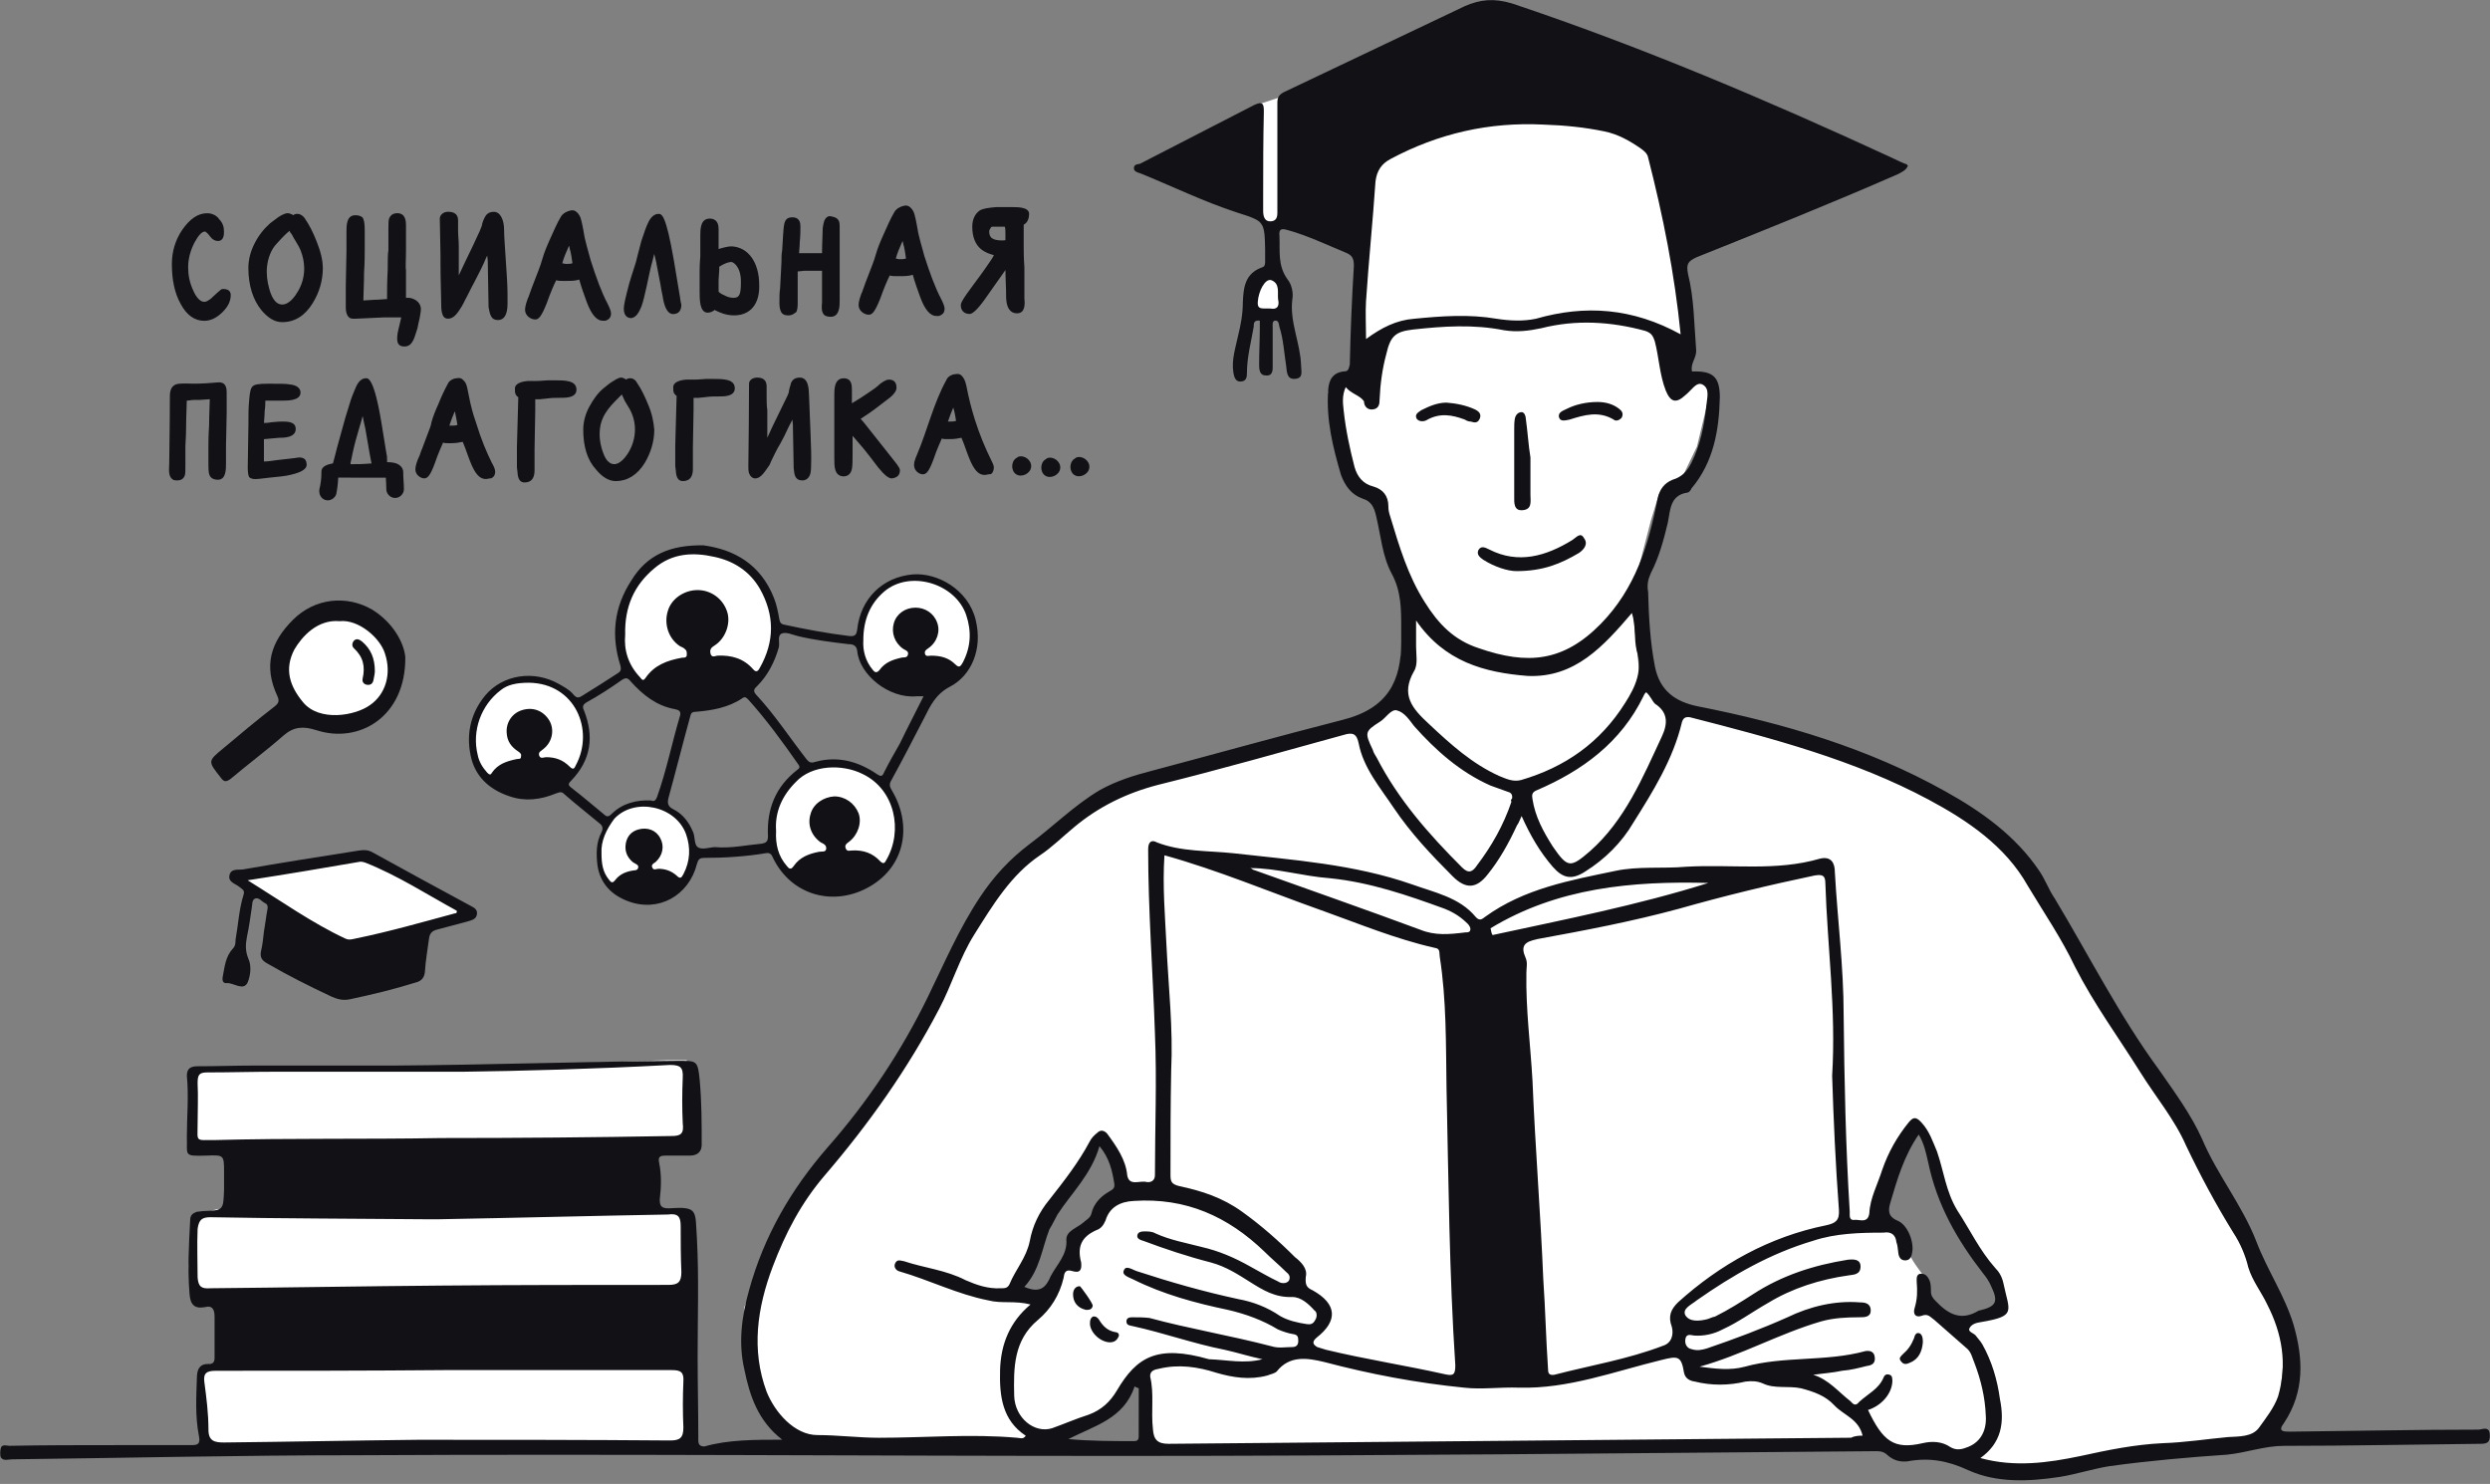
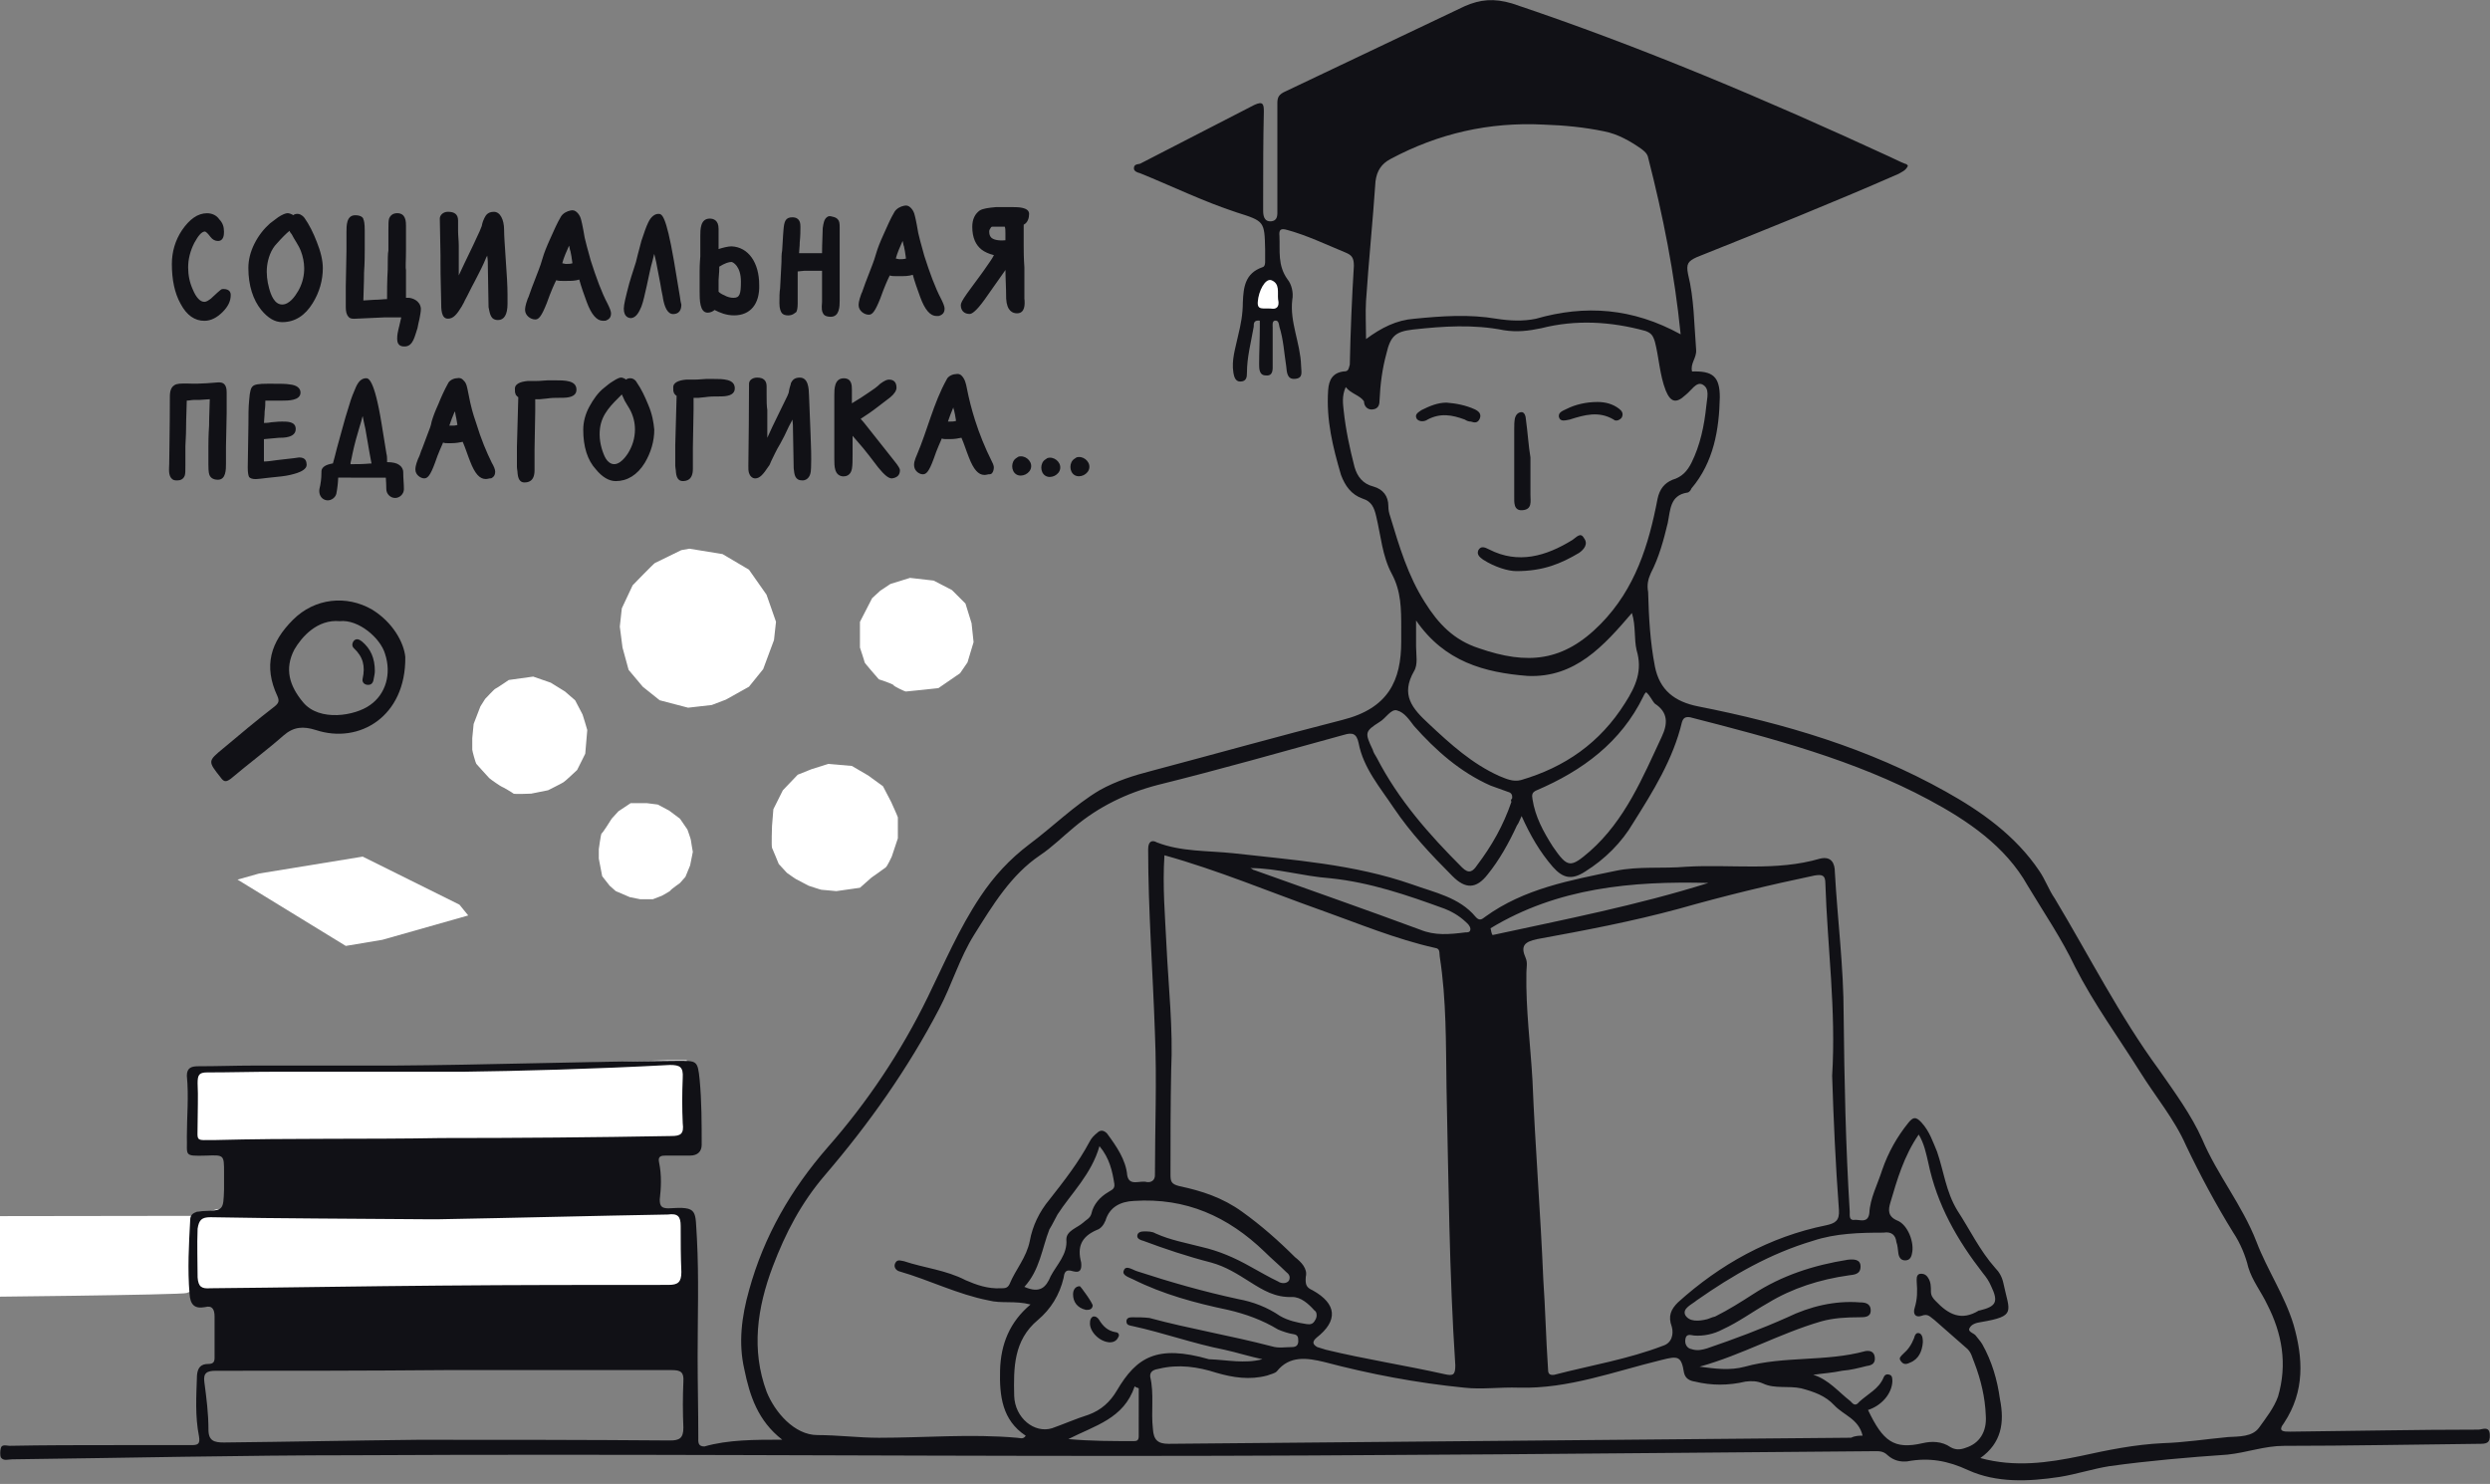
<svg xmlns="http://www.w3.org/2000/svg" height="267" viewBox="0 0 448 267" width="448">
  <rect x="0" y="0" width="448" height="267" fill="#808080" stroke="none" />
  <g fill="none">
    <path d="m152.861 45.221-.363.246c-.973.61-.973 2.315 0 2.924.973.61 2.555-.123 2.678-1.336.123-1.213-1.219-2.198-2.315-1.835zm5.233.246-.363.246c-.973.61-.973 2.315 0 2.924.973.61 2.555-.123 2.678-1.336.123-1.213-1.219-2.205-2.315-1.835zm5.239-.123-.363.246c-.973.61-.973 2.315 0 2.924.973.61 2.555-.123 2.678-1.336.123-1.213-1.226-2.198-2.315-1.835zm-154.475-13.5c-.136.006-.279.019-.415.032-1.109.104-2.224.169-3.333.195-1.05.026-2.14-.084-3.19.006-1.459.123-1.705 1.219-1.705 2.315 0 2.697-.026 5.395-.065 8.086-.019 1.349-.032 2.697-.052 4.046-.013.83-.214 2.14.558 2.736.266.207.571.22.895.22.61 0 1.096-.246 1.336-.849.123-.363.123-.849.123-1.945 0-.849 0-2.315 0-3.411 0-.486.123-1.829.123-3.288 0-1.829.123-3.897.123-4.87.486 0 .849-.123 1.336-.123h.973l1.829-.123c0 .973-.123 2.924-.123 4.747-.123 1.705-.123 3.288-.123 3.774v3.288c0 1.336.123 1.705.246 1.945.123.246.486.733 1.459.733 1.459 0 1.459-1.829 1.459-2.924 0-.486 0-1.829 0-3.041l.123-6.089v-.486c0-1.096 0-2.192 0-3.164 0-.668-.117-1.504-.843-1.744-.233-.071-.48-.078-.733-.065zm14.609 13.5-.849.123c-1.096.123-2.192.246-3.164.363-.849.123-1.705.246-2.315.246v-1.096c0-.363 0-.973 0-1.705v-1.219l2.678-.246c.849 0 3.041 0 3.041-1.582 0-1.336-1.459-1.336-2.432-1.336-.246 0-.849 0-1.945.123-.61.123-1.096.123-1.336.123 0-.486.123-1.219.123-2.068.123-.849.123-1.459.123-1.945h.246 1.336 1.336c1.219 0 3.411 0 3.411-1.459 0-.733-.61-1.336-1.945-1.459-.61-.123-1.705-.123-3.164-.123h-.849c-1.582 0-2.315.123-2.678.486-.246.246-.486.733-.61 2.555-.123 1.219-.123 2.678-.123 4.26l-.123 7.788c0 .973.123 1.459.246 1.705.246.246.61.363 1.219.363.363 0 1.219-.123 2.315-.246l2.315-.246c1.096-.123 2.068-.363 2.801-.61.733-.246 1.705-.733 1.705-1.459-.026-.603-.143-1.336-1.362-1.336zm31.89-6.089c-.733-2.068-.973-3.288-1.096-3.774-.486-2.432-.61-3.041-.733-3.288-.123-.363-.363-.61-.61-.849-.246-.246-.61-.363-1.096-.246-.486 0-1.336.363-1.582.973-.61 1.096-1.219 2.432-1.705 3.651-.61 1.336-.973 2.315-1.219 3.164-.123.733-.363 1.336-.61 1.945l-1.096 2.924c-.246.486-.363 1.096-.61 1.582l-.123.246c-.486 1.219-.486 1.705-.486 1.945 0 .973.973 1.582 1.582 1.582.61 0 1.096-.486 1.945-2.801.61-1.829 1.219-3.041 1.459-3.651.246.123.486.123.849.123h.61c.849 0 1.459-.123 2.068-.246.486 1.096.849 2.315 1.336 3.527.849 2.192 1.705 3.164 2.801 3.164.363 0 .61-.123.849-.123h.123c.246-.123.733-.363.733-1.219 0-.363-.246-.973-.61-1.582-.953-1.932-1.926-4.247-2.782-7.048zm-3.404.246c-.363.123-.733.123-.973.123h-.486c.246-.733.61-1.705.973-2.555.123.246.123.486.123.486.117.486.24 1.213.363 1.945zm17.404-8.034c-.123 0-.486 0-1.096 0-.486 0-1.219.123-2.192.123-.363 0-.849 0-1.459 0-1.459.123-2.315.61-2.315 1.336 0 .486 0 .849.123.973v.123c.123.123.246.363.486.486l-.246 8.883v.973.849 1.829c0 .363.123.849.123 1.219.123 1.336.733 1.582 1.219 1.582.61 0 1.829-.123 1.829-2.192 0-1.096 0-2.315 0-3.774l.123-6.938c0-.486 0-1.219 0-2.068h.849l1.219-.123c.849-.123 1.459-.123 1.582-.123 1.096 0 1.945 0 2.432-.123 1.219-.246 1.336-.973 1.336-1.336.006-1.699-2.062-1.699-4.014-1.699zm14.849.363c-.246-.486-.733-.733-1.096-.733-.246 0-.486 0-.849.246l-.123-.123c-.246-.123-.486-.246-.733-.246-.123 0-.486 0-1.582.733-.61.363-.973.733-1.459 1.096-1.096.849-1.945 2.068-2.678 3.411-.733 1.336-1.096 2.801-1.096 4.137 0 3.041.733 5.479 2.315 7.185 1.096 1.336 2.315 2.068 3.527 2.068 2.068 0 3.897-1.096 5.233-3.288 1.096-1.829 1.705-3.897 1.705-5.966-.123-1.336-.363-2.801-1.096-4.507-.603-1.459-1.213-2.795-2.068-4.014zm-.311 8.52c-.006 1.485-.441 2.963-1.264 4.26-.648 1.018-1.991 2.594-3.326 1.66-.512-.357-.811-.94-1.044-1.524-.584-1.459-.856-3.061-.661-4.623.337-2.678 2.12-4.299 3.929-6.108.013-.013.48 1.057.525 1.141.266.499.597.96.869 1.452.661 1.18.979 2.464.973 3.741zm13.948-9.13c-.123 0-.486 0-1.096 0-.486 0-1.219.123-2.192.123-.363 0-.849 0-1.459 0-1.459.123-2.315.61-2.315 1.336 0 .61 0 .849.123.973v.123c.123.123.246.363.486.486l-.246 8.883v.973.849 1.829c0 .363.123.849.123 1.219.123 1.336.733 1.582 1.219 1.582.61 0 1.829-.123 1.829-2.192 0-1.096 0-2.315 0-3.774l.123-6.938c0-.486 0-1.219 0-2.068h.849l1.219-.123c.849-.123 1.459-.123 1.582-.123 1.096 0 1.945 0 2.432-.123 1.219-.246 1.336-.973 1.336-1.336 0-1.699-2.068-1.699-4.014-1.699zm17.365 2.924c-.032-1.239-.13-3.164-1.666-3.164-.973 0-1.336.486-1.582.973 0 .246-.246.733-.363 1.459 0 .363-.246.849-1.459 3.288s-1.945 4.014-2.432 5.11c0-.486 0-.849 0-1.336 0-1.219 0-2.432 0-3.651-.123-.733-.123-1.705-.123-2.555 0-.61 0-1.336 0-1.705 0-1.096-.61-1.582-1.705-1.582-.849 0-1.459.486-1.459 1.096 0 4.948-.071 9.889-.123 14.83-.006.421-.006.849.117 1.245.149.486.564.966 1.102.966.849 0 1.459-.733 2.432-2.192.123-.123.246-.363.486-.973.363-.733.973-2.068 1.582-3.041.486-.849.973-1.829 1.582-3.164.246-.486.486-.849.61-1.219.123.733.123 1.336.123 2.068l.123 6.692c.123 1.219.246 2.192 1.582 2.192.616 0 1.102-.396 1.329-.96.175-.428.201-.901.214-1.362.071-1.965-.006-3.929-.084-5.888-.091-2.231-.182-4.455-.266-6.685-.006-.13-.013-.279-.019-.441zm10.511 5.719c-.486-.61-.849-1.096-1.219-1.459.973-.61 2.192-1.459 3.288-2.315l2.068-1.582c.733-.61 1.096-1.219 1.096-1.705 0-.973-.486-1.459-1.336-1.459-.363 0-.733.123-1.582.733-.61.61-1.336 1.096-2.068 1.582l-1.459.973c-.61.363-1.219.733-1.582.973v-1.945-.486c0-.733 0-2.068-1.459-2.068-1.705 0-1.705 1.945-1.705 3.041v.123 1.219.733 1.096.733 2.192 1.336 2.555 1.459c0 1.336 0 3.041 1.582 3.164.486 0 1.336-.123 1.582-1.336.123-.61.123-1.705.123-2.555 0-.123 0-.363 0-.61 0-.363 0-.849 0-1.582v-1.219l.733.849c.849.973 1.582 1.829 2.315 2.801l1.582 2.068c1.096 1.336 1.829 1.945 2.432 1.945.973-.123 1.459-.61 1.459-1.459 0-.246-.123-.61-1.219-1.945zm19.33-1.329c-.584-1.842-1.063-3.716-1.433-5.609-.169-.862-.337-1.679-.973-2.315-.246-.246-.61-.363-1.096-.246-.486 0-1.336.363-1.582.973-2.373 4.273-3.437 9.078-5.343 13.546-.318.739-.7 1.615-.402 2.425.207.577.869 1.07 1.485 1.07.61 0 1.096-.486 1.945-2.801.61-1.829 1.219-3.041 1.459-3.651.246.123.486.123.849.123h.61c.849 0 1.459-.123 2.068-.246.486 1.096.849 2.315 1.336 3.527.849 2.192 1.705 3.164 2.801 3.164.363 0 .61-.123.849-.123h.123c.577 0 .778-1.005.707-1.401-.065-.35-.227-.674-.389-.992-1.193-2.386-2.205-4.883-3.015-7.444zm-3.385.233c-.363.123-.733.123-.973.123h-.486c.246-.733.61-1.705.973-2.555 0 .246.123.486.123.486.117.486.24 1.096.363 1.945zm-100.202 7.917c-.402-.305-1.128-.493-2.166-.493 0-.123 0-.246 0-.363 0-.363 0-.733-.123-1.219l-.849-5.233c-1.336-8.28-2.432-8.28-2.801-8.28-.733 0-1.336.486-1.829 1.582-.363.849-.849 1.945-1.219 3.288-.486 1.459-.849 2.801-1.219 4.137-.363 1.219-.61 2.315-.973 3.527-.246.973-.486 1.945-.733 2.801-.246 0-.486.123-.61.123-.973.246-1.459.733-1.459 1.336 0 .019.006.039.006.065-.006.058-.006.117-.006.182 0 .973-.123 1.945-.363 2.924-.123.849.246 1.705 1.096 1.945.733.246 1.705-.246 1.945-1.096.188-.947.305-1.958.344-2.937.992.013 2.432.013 4.28.013h2.068 1.945c.091 0 .182 0 .272-.006.039.661.091 1.342.091 2.075 0 .849.733 1.582 1.582 1.582s1.582-.733 1.582-1.582c0-.973-.123-1.945-.123-3.041.013-.545-.292-1.044-.739-1.329zm-4.967-.246h-.246c-1.336.123-2.432.123-3.527.123 0-.123 0-.123 0-.246.123-.486.246-1.096.363-1.705.363-1.705.849-3.411 1.219-4.623.123-.363.246-.849.363-1.219.117-.37.123-.61.246-.849.123.61.246 1.336.486 2.315.61 3.527.973 5.719 1.096 6.205zm-26.663-31.403c-.363 0-.363 0-2.068 1.582l-.123.123c-.486.363-.849.61-1.219.61-.733 0-1.459-.733-2.068-2.192-.61-1.336-.849-2.678-.849-4.014 0-1.459.363-2.924 1.096-4.383.733-1.336 1.336-2.068 1.945-2.068 0 0 .363.123.973.973.363.486.849.733 1.336.733 1.096 0 1.096-1.219 1.096-1.705 0-.849-.246-1.582-.849-2.192-.486-.733-1.336-1.096-2.192-1.096-1.705 0-3.164 1.096-4.507 3.041-1.219 1.829-1.829 3.897-1.829 6.089 0 2.801.486 5.233 1.582 7.185 1.096 2.068 2.555 3.041 4.26 3.041 1.219 0 2.315-.61 3.288-1.582.973-.973 1.459-1.945 1.459-3.041.013-.499-.233-1.102-1.329-1.102zm16.801-8.52c-.61-1.582-1.336-3.041-2.192-4.26-.486-.61-.973-.733-1.219-.733-.246 0-.486 0-.849.246l-.123-.123c-.246-.123-.61-.246-.849-.246-.363 0-.973.246-1.705.733-.486.363-.973.733-1.459 1.096-1.096.973-2.068 2.192-2.801 3.651-.733 1.459-1.096 2.924-1.096 4.383 0 3.164.849 5.719 2.315 7.548 1.219 1.459 2.432 2.192 3.774 2.192 2.315 0 4.137-1.219 5.479-3.411 1.219-1.945 1.829-4.137 1.829-6.329-.006-1.342-.37-2.924-1.102-4.747zm-2.25 4.747c0 .149 0 .298-.006.441-.052 1.297-.428 2.581-1.076 3.696-.571.986-1.595 2.432-2.873 2.432-1.427 0-2.043-1.79-2.354-2.911-.357-1.29-.519-2.646-.37-3.981.162-1.414.72-3.035 1.744-4.066.973-1.096 1.705-1.829 2.315-2.315 0 .123.123.363.363.61.512 1.031 1.226 1.926 1.647 3.009.383.992.597 2.036.61 3.087zm20.75 9.13c.123-.733.246-1.219.246-1.829-.123-1.459-1.582-1.945-2.315-1.945-.123 0-.246 0-.363 0 0-.61 0-1.219 0-1.829 0-.973 0-2.068 0-3.164-.123-.486 0-1.705 0-3.651v-1.096c0-1.459 0-2.192 0-3.164 0-.733 0-2.315-1.582-2.315-.733 0-1.219.363-1.459.973-.123.363-.123.973-.123 2.068v3.651c-.123.486-.123 1.829-.123 3.411-.123 2.068-.123 4.26-.123 5.356-.61 0-1.336.123-2.315.123l-1.945.123c0-.973.123-3.041.123-4.993.123-1.829.123-3.411.123-4.014 0-1.336 0-2.924 0-3.527 0-1.336-.123-1.829-.246-2.068 0-.246-.363-.733-1.459-.733-1.582 0-1.582 1.829-1.582 3.041v3.288l-.123 6.452v.363 3.411c0 .733.123 1.336.486 1.705.246.363.733.363 1.096.363l5.356-.246h3.041l-.363 1.582c0 .123-.123.363-.123.486-.123.61-.246.973-.246 1.829 0 1.336.973 1.336 1.336 1.336 1.582 0 1.829-1.945 2.315-3.288.13-.726.253-1.213.37-1.699zm15.219-15.951c0-1.945-.733-3.288-1.829-3.288s-1.459.61-1.705 1.096c-.123.246-.363.733-.486 1.459-.123.363-.363.973-1.582 3.527-1.219 2.555-2.068 4.26-2.555 5.356 0-.486 0-.973 0-1.459 0-1.219 0-2.555 0-3.897 0-.849-.123-1.829-.123-2.678 0-.733 0-1.336 0-1.829 0-1.096-.61-1.582-1.829-1.582-.849 0-1.459.61-1.459 1.219l.123 6.575v1.096c0 .973 0 2.801.123 7.301 0 1.336 0 3.041 1.219 3.041.973 0 1.582-.733 2.555-2.315 0-.123.246-.363.486-.973.486-.849 1.096-2.192 1.705-3.288.486-.973 1.096-2.068 1.705-3.411.246-.486.363-.973.61-1.336.123.733.123 1.336.123 2.192l.123 7.061c.246 1.219.363 2.315 1.705 2.315 1.096 0 1.705-.973 1.705-2.924 0-.246 0-.733 0-1.096 0-.246 0-.486 0-.61 0-1.336-.123-3.651-.363-6.938-.13-2.056-.253-3.521-.253-4.617zm31.89 13.39c0-.123-.123-.246-.246-1.336l-1.096-6.575c-1.459-8.397-2.192-8.397-2.801-8.397s-1.336.486-1.829 1.582c-.363.733-.733 1.829-1.219 3.288-.123.61-.486 1.705-.973 3.774-.123.486-.733 2.192-1.219 3.897-.61 2.315-.973 3.774-.973 4.507 0 1.582.973 1.705 1.336 1.705.973-.123 1.459-1.219 1.829-2.068.363-.973.61-2.192.973-3.774.363-1.582.61-3.041.973-4.26.123-.486.246-.973.363-1.459.123.61.363 1.336.486 2.192l.61 3.164c.246 1.582.486 2.432.486 2.678.246 1.336.733 2.801 1.829 2.801.986-.013 1.472-.622 1.472-1.718zm61.718-1.096c0-.61 0-1.582 0-2.924v-2.678c-.123-1.705-.123-3.041-.123-3.774 0-.486 0-.733 0-.849 0-.363 0-.973 0-1.582v-.363c0-.363 0-.733 0-.973v-.123c.733-.363.973-1.219.973-1.945 0-1.219-2.068-1.219-2.924-1.219-.246 0-.363 0-.61 0-.123 0-.246 0-.363 0-.733 0-1.336 0-2.068 0-1.336.123-2.315.246-2.924.61-.849.61-1.336 1.582-1.336 2.924 0 1.945.61 3.288 1.705 4.137.486.363 1.219.733 2.192.973-.363.733-.849 1.336-1.336 2.068-.733 1.096-1.582 2.192-2.555 3.527l-.973 1.336c-.849 1.219-1.096 1.705-1.096 2.068 0 .973.61 1.582 1.582 1.582.363 0 1.096-.363 2.678-2.555l3.774-5.356c0 1.582.123 3.164.123 4.87v.246c.123 2.315 1.219 2.678 1.945 2.678 1.459 0 1.459-1.582 1.336-2.678zm-3.411-11.685v.733.486c-1.336.123-2.192-.123-2.555-.486-.246-.246-.363-.61-.363-1.096 0-.123 0-.246.246-.61.123-.246.246-.246.363-.246h2.192c.117.246.117.733.117 1.219zm-53.554 14.246c.486 0 .973-.246 1.219-.486.973.486 2.068.973 3.527.973 2.924 0 4.623-2.068 4.507-5.479 0-4.014-1.945-6.815-4.993-6.938-.61 0-1.582.246-2.315.486v-3.651c0-1.582-.973-1.829-1.582-1.829-1.705 0-1.705 1.945-1.705 3.164v3.651c0 .246-.123 1.096-.123 2.678v1.096 2.432c0 1.589 0 3.904 1.465 3.904zm1.945-3.774c0-.246 0-.486 0-.849 0-.61 0-1.096 0-1.219 0-.486.123-1.336.123-2.068v-.363c.973-.61 1.705-.849 2.192-.849.246 0 1.705.733 1.705 3.527 0 2.315-.246 2.924-1.336 2.924-.486 0-1.096-.123-1.705-.486-.37-.13-.739-.376-.979-.616zm-20.815 5.233c.363 0 .733 0 .61-.123h.123c.246-.123.733-.363.733-1.219 0-.363-.246-.973-.61-1.705-1.096-2.068-2.068-4.747-3.041-7.788-.61-2.192-.973-3.527-1.096-4.137-.363-2.192-.61-3.164-.733-3.527-.123-.363-.363-.733-.61-.973-.363-.363-.733-.486-1.219-.363-.61.123-1.336.486-1.705 1.096-.733 1.219-1.336 2.678-1.945 4.014-.61 1.336-1.096 2.555-1.336 3.411-.246.849-.486 1.582-.733 2.192l-1.219 3.164c-.246.61-.363 1.096-.61 1.705l-.123.246c-.486 1.336-.486 1.829-.486 2.068 0 .973.973 1.705 1.829 1.705.61 0 1.096-.486 2.068-2.924.733-2.068 1.336-3.411 1.705-4.137.363.123.733.123 1.096.123h.733c.849 0 1.582 0 2.315-.246.363 1.336.849 2.678 1.336 4.014.849 2.308 1.822 3.404 2.918 3.404zm-5.479-10.349c-.363.123-.849.123-1.219.123l-.61-.123c.246-.973.733-2.068 1.219-3.164.123.363.123.733.246.973.117.486.24 1.219.363 2.192zm65.491 9.493c.363 0 .733 0 .61-.123h.123c.246-.123.733-.363.733-1.219 0-.363-.246-.973-.61-1.705-1.096-2.068-2.068-4.747-3.041-7.788-.61-2.192-.973-3.527-1.096-4.137-.363-2.192-.61-3.164-.733-3.527-.123-.363-.363-.733-.61-.973-.363-.363-.733-.486-1.219-.363-.61.123-1.336.486-1.705 1.096-.733 1.219-1.336 2.678-1.945 4.014-.61 1.336-1.096 2.555-1.336 3.411-.246.849-.486 1.582-.733 2.192l-1.219 3.164c-.246.61-.363 1.096-.61 1.705l-.123.246c-.486 1.336-.486 1.829-.486 2.068 0 .973.973 1.705 1.829 1.705.61 0 1.096-.486 2.068-2.924.733-2.068 1.336-3.411 1.705-4.137.363.123.733.123 1.096.123h.733c.849 0 1.582 0 2.315-.246.363 1.336.849 2.678 1.336 4.014.843 2.315 1.822 3.404 2.918 3.404zm-5.479-10.342c-.363.123-.849.123-1.219.123l-.61-.123c.246-.973.733-2.068 1.219-3.164.123.363.123.733.246.973.117.486.24 1.219.363 2.192zm-11.931 7.548c0-.61 0-1.459 0-2.678 0-1.219 0-2.192 0-2.678 0-.973 0-2.068 0-3.288v-.849c0-1.219 0-2.315 0-3.411 0-.084 0-.162 0-.24 0-.72-.052-1.174-.331-1.44-.195-.24-.512-.415-1.012-.506-.363-.123-.733-.123-.973.123-.486.363-.61 1.096-.733 1.945 0 1.096-.123 2.555-.123 4.507-.363 0-.849 0-1.582 0h-1.459c-.246 0-.61 0-1.096 0 0-.486.123-1.096.123-1.945.123-1.219.123-2.068.123-2.801 0-.486 0-1.705-1.459-1.705-1.219 0-1.459.733-1.582 2.192 0 .123-.123 1.336-.246 3.774-.123.61-.123 1.336-.123 2.068 0 .486-.123 2.068-.246 4.747-.123.733-.123 1.705-.123 2.678s.246 1.582.486 1.829c.246.246.61.363 1.096.363.849 0 1.219-.486 1.459-.61.123-.246.246-.733.246-1.459v-.486c0-.849 0-1.945 0-3.041 0-.849 0-1.705 0-2.315l1.219-.123h2.192.973v2.678 2.924c-.123 1.336 0 1.705.123 1.945.123.363.486.733 1.459.733 1.589-.013 1.589-1.958 1.589-2.931z" fill="#111116" transform="translate(30.347 36.96)" />
    <g fill="#fff">
-       <path d="m287.098 16.601.752.058c3.751.292 7.297.602 7.84.764.549.163 2.995 1.955 5.53 3.943l.564.444c2.915 2.306 5.773 4.731 5.836 5.106.123.733-4.993 10.589-4.993 10.589l-2.315 6.815 2.801 14.972-2.432 4.747.123 3.897h4.383l2.068 1.219s.363 2.315 0 3.041c-.053.316-.423 1.881-.826 3.556l-.192.797c-.471 1.948-.926 3.804-.926 3.804l-2.801 5.842-4.014 2.678-1.459 4.747-3.527 13.636 1.459 13.876s2.432 3.651 2.678 3.897c.123.123 4.993 2.432 4.993 2.432l15.219 4.014 20.082 6.329 14.849 7.548 8.52 6.692 8.644 14.123 9.007 15.822 14.849 23.616 10.816 19.245 4.747 10.958 1.705 6.692-.849 8.644-2.315 5.602-2.678 2.432-11.685 1.219-26.294 3.897h-8.157l-5.842-1.705-8.52-1.945h-5.11l-4.623-1.219-56.601.363-74.621.363-27.02.486-30.191-.486-5.11-.733-5.11-6.692-2.432-6.815v-10.712l3.041-7.548 3.651-9.13 4.26-6.815 9.863-11.685 10.226-15.705 6.692-13.267 6.815-11.808 15.705-13.636 6.329-3.411 12.904-4.623 11.075-3.041 14.609-3.897 9.007-3.164s.79-1.264 1.635-2.542l.254-.383c.891-1.332 1.762-2.543 1.762-2.185 0 .039.002.042.006.015l.01-.095c.049-.539.206-2.923.36-5.333l.038-.602c.159-2.503.307-4.87.318-5.049l.001-5.49-3.164-8.28-2.315-7.911-4.26-2.432-2.315-8.767-1.459-7.911 1.219-2.315 4.26.123-.733-11.685v-11.322l-11.685-4.26-2.432-.486h-2.068l-1.459-1.096-2.068-9.739-1.582-5.479 4.014-5.479 6.329-2.068 45.526-.733s4.418.299 8.812.636zm-83.113 232.712c-.973 0-1.977.608-2.038 1.824v.486c-.856 0-1.705.61-1.705 1.705v.123l-.123.123c-.123.117-.363.24-.61.363-.117 0-.24.123-.363.123-.486.24-.849.363-1.336.486-.486.123-.849.363-1.336.486-.733.246-1.096.61-1.219 1.096h-1.705c-.973 0-1.705.856-1.705 1.705h-.486l-.126-.005c-1.092.019-1.05 1.832.126 1.951l.184-.019c.183-.035.364-.104.549-.104.246-.123.486-.123.733-.123.24 0 .363.123.486.123.123.123.363.123.486.123l.426-.013c.553-.032 1.056-.11 1.642-.11.685-.077 1.37-.154 2.085-.171l.433-.002c.291.004.588.019.893.05.082.082.216.11.333.119l.083.004.07.001c.75.152 1.591.301 2.411.309l.306-.004c.407-.015.804-.07 1.179-.181.108.027.222.043.34.046l.178-.004c.361-.027.74-.162 1.064-.404.37 0 .61-.24.733-.363.486-.733.726-1.342.357-1.829-.246-.61-.37-.973-.733-1.096.123-.849.123-1.829.123-2.678l0-.32c.002-.744.015-1.461.123-1.995.056-1.161-.801-1.767-1.726-1.82zm140.266-44.189-.123.123c-2.068 2.678-5.966 8.52-4.993 11.931v.123c-.123 1.705 0 2.678 1.459 3.897.61.61 1.219 1.336 1.829 2.192.363.486.733.973 1.096 1.336-.123.123-.123.486 0 .849.34.853.919 1.703 1.529 2.555l.526.73c.087.122.174.244.26.366.123.123.123.123.123.363 0 .246 0 .486.123.733.123 1.705.246 3.527 1.336 4.87.486.733 1.219 1.219 2.068 1.459l.092.073.182.1c.03.019.059.042.089.073.006 0 .123 0 .246.123 1.945.849 8.52 1.219 9.863-.849 1.219-1.945-.61-4.383-1.945-6.205-.123-.246-.363-.486-.486-.61-.363-1.096-1.096-2.192-1.829-3.288-.272-.457-.548-.845-.822-1.267l-.273-.438c-.486-.849-1.096-1.705-1.705-2.432-1.582-2.678-2.801-5.479-4.014-8.52-.486-3.041-1.096-5.966-2.678-8.767-.123-.123-.123-.123-.123-.246 0-.123-.123-.123-.123-.246v-.123c-.733-1.096-2.432 0-1.705 1.096zm-145.812.843c-.733 0-1.459.486-1.582 1.096-.123.123-.363.486-.363.849v.486c-.123 0-.363.123-.486.363-.363.486-.486 1.096-.733 1.582-.363.123-.733.486-1.096 1.096-.363.61-.61 1.336-.849 1.945-.123.486-.363.973-.486 1.336 0 .123 0 .123-.123.123l-.123.123c-.486.123-.849.486-1.096 1.096-1.582 1.705-2.801 3.897-3.651 5.966-.123.486-.246.849-.363 1.219s-.246.849-.363 1.219c-.363 0-.733.363-.849.733-.123.363-.363.733-.486 1.096-.676.114-1.143.432-1.399 1.056l-.06.163c-.123.363-.363.733-.486 1.219h-.123c-.849.486-1.219 1.705-.733 2.678.486.486.849.849 1.582 1.219.363 0 .849.123 1.096.363.707.616 1.926.616 2.659-.117.363-.363.486-.849.486-1.459.733-.486 1.219-1.459 1.459-2.068.123-.123.246-.246.246-.246.123-.123.123-.123.246-.246.123-.123.123-.123.123-.246 0-.123.123-.123.123-.246.123-.363.123-.849.123-1.219.106 0 .297-.091.427-.267l.059-.096c.733-.733 1.219-1.582 1.582-2.432.103-.405.12-.725.123-1.034l.001-.185c.363-.123.733-.363.849-.733.123 0 .123-.123.123-.123.486 0 1.096-.123 1.459-.486.61-.486.973-.973 1.336-1.582.246-.363.363-.61.61-.973.363-.486.486-1.219.363-1.945 0-.123.123-.363.363-.486.123-.123.123-.246.246-.363.123-.117.123-.246.123-.363.849-.123 1.945-.849 2.315-1.705 0-.123 0-.123.123-.246 0-.123.123-.123.123-.246.849-.733.733-2.432-.363-3.041v-1.705c0-.849-.363-1.219-.849-1.582-.123-.849-.733-1.582-1.705-1.582z" />
      <path d="m227.638 49.683s-1.459 1.945-1.582 2.068c0 .123-1.096 2.678-1.096 2.801 0 .123.486 1.705.486 1.705h4.383s1.096-.486 1.096-.733c0-.123-.123-3.897-.363-4.014-.123-.123-1.219-2.068-1.219-2.068h-1.705z" />
      <path d="m34.944 192.22h33.109l29.821-.732 22.157-.733h3.527v3.897l.85 6.692-.487 3.411-5.479 1.219-1.945.732-81.676-.849-1.096-2.678.733-8.281z" />
-       <path d="m35.067 218.761 4.014-1.219h70.847 12.171l1.459 2.432.363 12.294s-3.651 2.432-4.26 2.432c-.486 0-85.21-1.945-85.21-1.945l-.486-4.993zm1.096 27.143 3.651-1.096 83.382 1.096s1.459 2.068 1.219 2.432c-.123.363 0 10.712 0 10.712s-1.945.363-2.678.733c-.733.363-40.17.733-40.17.733l-45.649-.486v-4.507-9.493h.246z" />
+       <path d="m35.067 218.761 4.014-1.219h70.847 12.171l1.459 2.432.363 12.294s-3.651 2.432-4.26 2.432c-.486 0-85.21-1.945-85.21-1.945l-.486-4.993zs1.459 2.068 1.219 2.432c-.123.363 0 10.712 0 10.712s-1.945.363-2.678.733c-.733.363-40.17.733-40.17.733l-45.649-.486v-4.507-9.493h.246z" />
    </g>
    <path d="m447.961 258.075c-.123-1.582-1.336-.849-2.068-.849-11.322 0-22.52.246-33.842.363-1.219 0-2.315 0-1.096-1.582 3.774-5.719 3.411-11.685 1.705-17.65-1.582-5.233-4.747-9.863-6.692-14.972-2.555-6.575-7.061-12.048-9.739-18.383-1.945-4.383-4.993-8.52-7.788-12.541-7.061-9.616-12.541-20.451-18.746-30.794-1.096-1.582-1.705-3.411-2.801-4.993-4.26-6.329-10.466-10.712-16.801-14.24-13.876-7.788-29.095-12.294-44.554-15.335-4.26-.849-6.938-2.924-7.788-7.185-.849-4.383-1.096-8.767-1.219-13.39-.246-1.336 0-2.315.486-3.411 1.459-2.801 2.315-5.966 3.041-9.007.486-2.315.363-4.993 3.527-5.479.246 0 .61-.363.733-.733 4.014-4.747 4.993-10.589 5.11-16.431 0-3.774-1.336-4.747-4.993-4.623-.363-1.459.849-2.432.733-3.897-.363-4.623-.363-9.253-1.459-13.636-.363-1.829 0-2.315 1.582-3.041 12.171-4.87 24.342-9.739 36.273-14.972.61-.363 1.336-.61 1.705-1.459-.123-.246-.363-.363-.486-.363-.973-.363-1.829-.849-2.678-1.219-22.157-10.226-44.794-19.842-68.046-27.63-3.288-.973-5.719-.733-8.52.486-10.712 5.11-21.547 10.226-32.259 15.335-1.096.486-1.459.973-1.459 2.068v19.232c0 .849.123 1.945-1.096 2.068-1.336.123-1.459-1.096-1.459-1.945 0-.733 0-1.582 0-2.315 0-5.233 0-10.349.123-15.459 0-1.336-.123-1.945-1.705-1.219-6.815 3.527-13.753 7.061-20.575 10.589-.61.123-1.096.123-1.096.849 0 .486.61.733 1.096.849 5.719 2.315 11.445 5.11 17.404 7.061 4.993 1.582 4.993 1.582 5.11 6.692v2.068c0 .363 0 .973-.486 1.096-3.164 1.096-3.411 3.651-3.527 6.329 0 2.068-.363 4.014-.849 5.966-.486 2.315-1.219 4.383-.849 6.692.123.733.363 1.582 1.219 1.582 1.096 0 1.219-.733 1.219-1.582 0-2.801.733-5.479 1.219-8.28 0-.61 0-1.219 1.096-1.096v1.219c0 2.192-.123 4.507-.123 6.575 0 .849 0 2.068 1.219 2.068 1.336.123 1.219-1.096 1.219-1.945 0-2.068 0-4.383 0-6.692 0-.363-.123-1.096.363-1.219.733-.123.733.61.849 1.096.733 2.315.849 4.747 1.219 7.061.123 1.096.123 2.432 1.582 2.315 1.582-.123 1.096-1.336 1.096-2.432-.123-4.014-2.068-7.788-1.582-11.808.246-1.219-.123-2.801-.849-3.651-1.829-2.555-1.336-5.11-1.459-7.788-.123-1.219.246-1.459 1.459-1.096 3.527.973 6.815 2.555 10.349 4.014 1.219.486 1.582.973 1.582 2.432-.363 5.966-.61 11.808-.733 17.773-.246.849-.246 1.219-1.096 1.219-1.945.246-2.678 1.459-2.801 3.411-.363 5.356.849 10.226 2.315 15.219.733 1.945 1.829 3.527 3.897 4.26 1.582.486 2.068 1.582 2.432 3.164.849 3.527 1.096 7.185 2.801 10.349 1.705 3.164 1.705 6.329 1.705 9.863v2.315c0 7.061-2.315 12.048-10.589 14.123-11.445 2.924-22.76 6.089-34.205 9.13-3.288.849-6.452 1.829-9.493 3.527-4.507 2.678-8.397 6.575-12.657 9.739-3.527 2.678-6.329 5.719-8.767 9.37-3.897 5.842-6.452 11.931-9.493 18.137-4.747 9.739-10.835 18.869-18.013 27.02-6.575 7.548-11.445 15.945-14.123 25.684-1.336 4.747-1.945 9.493-.849 14.24.973 4.747 2.432 9.253 6.815 12.657-4.993 0-9.739 0-14 1.219-1.219 0-1.096-.849-1.096-1.582 0-4.87-.123-9.616-.123-14.609 0-7.061.246-14.123-.123-21.178-.363-5.11.363-5.842-5.11-5.479-1.219 0-1.582-.363-1.582-1.582.246-2.068.363-4.383-.123-6.692-.246-1.096.363-1.219 1.219-1.219h4.383c1.336 0 2.068-.733 2.068-1.945 0-3.897 0-7.788-.363-11.685-.363-3.527-.486-3.411-4.014-3.411-17.041.123-34.081.733-51.122.849-8.397 0-16.678 0-25.198 0-3.164 0-6.452.123-9.863.123-1.219 0-2.068.246-2.068 1.705.363 3.774 0 7.301 0 10.958.123 3.411-.733 3.527 3.527 3.411 3.164-.123 3.164-.123 3.164 3.041v3.041c-.123 3.774-.123 3.774-3.651 3.897-.363 0-.849.123-1.219.123-.733.246-1.219.61-1.219 1.459-.246 4.507-.486 8.883-.123 13.267.123 1.945.849 2.801 2.801 2.432 1.336-.363 1.705.486 1.705 1.705v7.425c0 .733-.246 1.096-1.096 1.096-1.336 0-1.945.61-2.068 2.068-.123 3.774-.363 7.301.363 10.958.246 1.459-.246 1.582-1.459 1.582-4.623 0-9.007 0-13.636 0-6.329 0-12.657 0-18.993.123-.486 0-1.459-.363-1.582.486-.123.486-.123 1.219 0 1.582.486.733 1.336.363 2.068.363 20.451-.246 41.143-.733 61.718-.733 46.259-.246 92.272.123 138.401.123 44.794 0 89.71-.486 134.51-.849 1.096 0 1.945-.123 2.801.733 1.096.973 2.315 1.219 3.527 1.096 3.897-.733 7.301-.123 10.958 1.582 5.11 2.315 10.835 2.068 16.431 1.219 3.041-.486 5.966-1.459 9.007-1.945 7.061-.973 14.123-1.582 21.178-2.068 3.527-.363 6.692-1.582 10.226-1.582 11.562 0 23.369-.246 35.054-.363 1.219-.006 2.068-.006 1.945-1.712zm-219.228-202.55c-1.459-.123-2.555.363-2.432-1.219.123-1.945 1.336-4.26 2.432-3.897 1.582.61 1.096 2.192 1.219 3.411.363 1.582-.486 1.829-1.219 1.705zm-190.139 149.599c-3.527 0-3.041.363-3.041-2.801 0-2.432.123-4.993 0-7.425 0-1.459.246-1.945 1.705-1.945 4.137 0 8.28-.123 12.294-.123h33.842c9.739-.123 23.493-.486 37.129-1.219 1.829 0 2.432.363 2.315 2.315-.123 2.924-.123 5.479 0 8.157.246 1.945-.363 2.315-2.068 2.315-13.753.246-27.63.363-41.389.363-13.636.246-27.15 0-40.786.363zm-.726 26.663c-1.582.123-2.192-.246-2.315-1.945 0-2.924-.123-5.719 0-8.767.246-1.582.733-2.068 2.315-2.068 12.657.246 25.561.246 38.225.363h3.041c13.753-.246 27.39-.61 41.02-.849 1.829-.246 2.315.363 2.315 2.068 0 2.801 0 5.479.123 8.28 0 1.829-.61 2.315-2.315 2.315-13.753 0-27.266 0-41.02.123-13.76.11-27.636.357-41.389.48zm85.087 16.794c-.123 2.801-.123 5.479 0 8.28 0 1.945-.733 2.315-2.432 2.315-15.095-.123-30.068-.123-45.28-.123-11.685.123-23.253.363-34.937.486-1.705 0-2.801-.246-2.801-2.315 0-2.924-.363-5.719-.733-8.52-.246-1.705.486-2.068 2.068-2.068 13.753 0 27.266 0 41.02-.123h41.02c1.589 0 2.192.363 2.075 2.068zm174.797-121.97c2.432 1.582 2.315 3.651 1.219 5.966-3.411 7.301-6.575 14.972-12.904 20.575-3.527 3.041-4.014 3.041-6.692-.849-1.705-2.678-3.164-5.356-3.651-8.52-.123-.733-.123-1.219.733-1.582 8.267-3.534 15.206-8.65 19.226-16.924.123-.246.123-.363.486-.733.733.61 1.096 1.582 1.582 2.068zm-42.971-10.226c0-1.336 0-2.801 0-4.747 5.11 7.425 12.294 9.37 20.082 9.979 8.52.363 13.636-5.356 18.746-11.322.733 2.315.363 4.623.849 6.692 1.096 3.651-.123 6.452-2.068 9.493-4.507 7.185-10.835 11.561-18.746 13.876-1.459.363-2.678-.246-3.897-.733-4.87-2.192-8.767-5.719-12.657-9.37-3.041-2.801-5.11-5.233-2.678-9.493.739-1.213.37-2.911.37-4.377zm-9.007-62.204c.486-7.301 1.219-14.363 1.705-21.547.246-1.945 1.096-3.164 2.678-4.014 8.644-4.623 17.773-6.692 27.513-6.205 3.774.123 7.425.486 10.958 1.219 2.432.486 4.623 1.705 6.692 3.164.486.363 1.096.849 1.219 1.582 2.678 10.466 4.747 20.815 5.842 31.773-8.644-4.747-17.164-5.356-26.047-2.801-2.315.486-4.747.363-7.061 0-4.993-.849-9.863-.486-14.849 0-3.164.246-5.842 1.582-8.644 3.651-.006-2.438-.13-4.747-.006-6.821zm4.383 38.834c-.246-.733-.363-1.219-.363-1.945 0-1.829-.973-3.041-2.678-3.527-1.945-.486-2.924-1.829-3.411-3.527-.849-3.288-1.582-6.692-1.945-10.103-.123-1.219-.363-2.678.363-4.26.973 1.219 2.555 1.459 3.288 2.555 0 .973.733 1.582 1.582 1.459 1.096-.123 1.219-.973 1.219-1.705.123-2.801.486-5.602 1.219-8.28.733-3.164 1.582-4.014 4.747-4.383 5.479-.61 10.958-.973 16.431.123 2.315.363 4.383.123 6.692-.363 6.205-1.582 12.541-1.219 18.746.486.973.363 1.336.733 1.705 1.945.733 2.801.849 5.966 1.945 8.767.849 2.068 1.829 2.432 3.527.849 1.096-.849 1.945-2.432 3.041-1.945 1.459.733.849 2.432.733 3.897-.363 3.527-1.096 7.061-2.678 10.226-.733 1.459-1.705 2.555-3.411 3.041-1.459.61-2.315 1.705-2.678 3.411-1.582 8.28-4.014 16.191-10.226 22.52-6.692 6.815-13.144 7.425-21.91 4.383-4.507-1.459-7.301-4.383-9.739-8.28-3.035-4.753-4.617-10.109-6.199-15.342zm-1.945 36.883c1.096-.61 2.068-2.432 3.164-2.068 1.336.363 2.192 1.705 3.041 2.801 3.897 4.383 8.28 8.28 13.753 10.712 1.096.363 1.945.733 3.041 1.096.486.123.973.363.849 1.219-.246.246-.246.363-.123.61-1.459 4.26-3.527 7.911-6.205 11.445-.733 1.096-1.459 1.582-2.678.363-5.966-5.966-11.445-12.171-15.335-19.719-.363-.61-.61-.973-.733-1.459-1.452-3.054-1.452-3.294 1.226-4.999zm-65.738 121.237c-.123-4.993-.123-9.979 4.26-13.636 2.315-1.945 3.897-4.507 4.623-7.548.123-.849.246-1.705 1.705-1.219 1.336.363 1.582-.363 1.459-1.582-.733-2.801 0-4.623 2.801-5.842.733-.246 1.219-.849 1.582-1.705.733-2.432 2.678-3.411 5.11-3.527 9.37-.61 16.918 2.801 23.493 9.13 1.219 1.219 2.678 2.432 3.897 3.651.486.363.849.849.486 1.582-.486.61-1.459.486-1.945.123-1.582-.733-3.411-1.829-4.993-2.678-2.801-1.582-5.602-2.801-8.767-3.527-2.801-.733-5.602-1.219-8.28-2.432-.61-.363-1.336-.363-2.068-.363-.486 0-1.219.123-1.219.849 0 .486.61.733 1.096.849 3.897 1.459 7.911 2.801 12.171 3.897 2.678.733 4.747 2.068 7.061 3.527 2.315 1.459 4.507 2.801 7.548 2.678 1.582 0 2.924 1.219 4.014 2.432.486.246.486 1.219.123 1.705-.363.733-.849.849-1.582.733-1.582-.246-3.288-.61-4.747-1.459-2.315-1.582-4.87-2.555-7.548-3.041-6.205-1.342-12.171-3.041-18.137-4.993-.849-.246-2.068-1.219-2.432-.123-.363.849.973 1.219 1.705 1.582 5.356 2.678 11.198 4.26 17.041 5.479 3.164.733 6.205 1.829 9.007 3.527.849.363 1.945.733 2.801.849.733.123.849.486.849 1.219 0 .733-.363 1.096-1.096 1.096-1.219 0-2.432.246-3.651-.123-7.425-1.945-14.849-3.164-22.034-5.11-1.096-.123-1.945-.123-3.041-.123-.363 0-1.096 0-1.096.733 0 .733.61.733 1.096.849 5.602 1.219 10.958 3.164 16.554 4.26 2.192.486 4.507 1.219 6.815 1.705-3.288.849-6.205.123-9.616 0-9.37-2.678-13.027-.363-16.554 5.602-1.219 2.068-2.801 3.527-5.11 4.383-2.315.733-4.507 1.705-6.575 2.432-3.151.979-6.685-1.822-6.809-5.842zm6.575-21.541c-.849 2.068-1.945 3.164-4.747 1.945 2.801-3.041 3.164-6.938 4.507-10.349.61-.973.973-1.829 1.459-2.678 2.432-3.774 6.089-7.185 7.548-12.294 1.829 2.192 2.315 4.507 2.678 6.815.123.973-.61 1.096-1.096 1.459-1.459.849-2.678 2.192-3.041 3.897-.246.849-.973 1.096-1.459 1.582-1.096.973-3.041 1.459-3.041 3.041.233 2.684-1.712 4.513-2.808 6.582zm48.567-65.855c6.815 2.432 13.513 5.233 20.575 6.815.973.123.733.849.849 1.582 1.219 7.788 1.096 15.705 1.219 23.616.363 16.554.486 33.355 1.582 49.91 0 1.705-.363 1.945-1.945 1.582-7.061-1.582-14.24-2.678-21.301-4.383-.486-.123-1.096-.363-1.582-.486-.849-.486-.973-.973-.123-1.705 3.897-3.041 3.651-6.089-.733-8.52-1.096-.486-1.336-.973-1.219-2.432.363-1.459-.849-2.678-1.945-3.527-2.924-2.924-6.089-5.719-9.493-8.157-3.527-2.555-7.301-3.774-11.322-4.623-1.459-.363-1.582-.849-1.582-2.068 0-6.452 0-12.541.123-18.746.363-7.548-.486-14.972-.849-22.52-.246-5.233-.733-10.589-.363-16.191 9.61 2.672 18.863 6.569 28.109 9.856zm-12.657-7.548c4.747 0 9.37 1.459 14.363 1.829 7.185.733 13.876 3.041 20.575 5.479 1.829.733 3.041 1.582 4.26 2.801.246.363.486.61.363 1.096-.123.363-.486.363-.849.363-2.924.363-5.479.61-8.157-.486-9.863-3.651-19.965-7.185-29.821-10.712-.246-.006-.37-.246-.733-.37zm-20.082 102.251c0 .733-.363.849-.849.849-3.897 0-7.788 0-11.808-.363 4.747-2.432 9.979-3.651 11.931-9.493.246.246.61.246.733.363-.006 2.801-.006 5.842-.006 8.644zm128.175.24c-40.903.363-81.923.733-122.819 1.096-1.945 0-2.678-.733-2.801-2.678-.363-3.164.246-6.329-.486-9.37-.123-1.096.849-1.336 1.582-1.459 3.527-.849 6.938-.363 10.349.733 2.924.849 5.966 1.336 9.13.486.61-.246 1.336-.363 1.705-.733 2.315-2.924 5.479-2.432 8.52-1.705 8.28 2.192 16.678 3.774 25.198 4.623 3.164.363 6.452-.123 9.863 0 8.883.246 17.164-2.924 25.684-4.993 2.924-.733 3.527-.733 4.014 2.315.246 1.096 1.096 1.459 1.945 1.582 2.924.733 6.089.733 9.13 0 1.096-.123 2.068-.123 3.164.363 2.068.973 4.507.363 6.815.849 2.315.61 4.383 1.336 5.966 3.041 1.705 1.829 4.383 2.432 5.11 5.479-.61.006-1.336.006-2.068.37zm-2.192-41.02c.123 1.945-.61 2.432-2.315 2.801-10.226 2.068-19.109 7.061-26.657 13.876-1.219 1.219-1.829 2.432-1.096 4.383.363 1.336 0 2.924-1.582 3.411-6.329 2.432-13.027 3.527-19.596 5.233-.973.123-1.096-.363-1.096-1.096-.363-5.356-.486-10.835-.849-16.068-.486-11.808-1.459-23.856-1.945-35.787-.363-6.452-1.219-12.781-1.096-19.356 0-.973.246-1.829-.123-2.678-.973-2.192-.246-2.924 2.068-3.411 8.644-1.582 17.041-3.164 25.561-5.479 8.157-2.315 16.191-4.26 24.342-5.966 1.459-.246 1.945 0 1.945 1.459.363 11.322 1.945 22.76 1.219 34.568.246 7.794.61 15.951 1.219 24.109zm-62.321-49.423c-.246-.363-.246-.849-.363-1.219 12.048-7.301 25.438-8.52 39.198-8.157-12.787 4.02-25.937 6.582-38.834 9.376zm85.087 92.272c-.973.363-1.829.363-2.678-.123-1.582-1.096-3.411-1.096-4.993-.733-5.233 1.219-7.185-.363-9.863-5.966 2.315-.733 4.26-2.801 4.383-5.11 0-.486 0-1.096-.486-1.219-.61-.246-.973.123-1.096.486-.849 2.068-2.801 2.924-4.383 4.383-.733.973-1.219.246-1.582-.123-2.068-1.582-3.897-3.897-6.692-4.747 1.705-.246 3.527-.363 5.233-.733 1.582-.123 2.924-.486 4.383-.849.973-.123 1.582-.486 1.459-1.582s-.973-1.219-1.705-1.096c-7.061 1.945-14.609.849-21.664 2.801-2.678.733-5.356.363-8.157 0 7.548-2.068 14.363-5.966 21.91-8.157 2.192-.61 4.507-.733 6.815-.733.973 0 2.068 0 2.068-1.219 0-1.336-1.096-1.459-1.945-1.459-4.507-.363-9.007.733-13.027 2.678-4.623 2.068-9.493 3.897-14.486 5.602-.849.246-1.705.486-2.801.123-.733-.123-1.219-.849-1.096-1.705.123-1.096.849-.849 1.582-.733 1.705.123 3.527-.246 5.11-1.096 2.924-1.336 5.356-3.164 8.157-4.747 4.383-2.678 9.37-4.26 14.609-4.993.849-.123 2.068-.123 2.068-1.582 0-1.336-1.219-1.336-2.315-1.219-6.089.973-11.808 2.801-17.041 6.205-2.068 1.336-4.383 2.801-6.815 4.014-.61.123-.973.363-1.459.486-1.459.363-3.164.486-3.897-.733-.61-1.219 1.219-1.945 2.068-2.678 6.452-4.507 13.144-8.397 20.938-10.712 4.014-1.336 8.397-1.459 12.657-1.459 1.459-.246 2.192.486 2.315 1.705.246.61.246 1.336.363 2.068.123.733.486 1.219 1.219 1.219.733 0 1.096-.486 1.219-1.219.486-1.945-.733-5.233-2.678-5.966-1.705-.733-1.582-1.945-1.219-3.164 1.219-4.137 2.432-8.397 5.11-12.294.973 1.582 1.336 3.411 1.705 4.993 1.582 7.671 5.233 14 9.863 19.965.61.733 1.096 1.459 1.459 2.315 1.336 2.801.973 3.651-2.068 4.383h-.123c-3.164 1.945-5.479.733-7.788-1.705-.486-.486-.849-.973-.849-1.705 0-.849 0-1.705-.486-2.432-.363-.61-.849-.849-1.582-.733-.61.246-.486.973-.486 1.459.123 1.582.123 3.041-.363 4.623-.363 1.096.123 1.829 1.219 1.459 1.219-.486 1.582.246 2.315.733 1.945 1.705 4.014 3.527 5.966 5.233.733.733.849 1.582 1.219 2.432 1.219 3.164 1.945 6.329 2.068 9.493.233 3.061-1.226 5.129-3.657 5.862zm52.828-3.651c-1.219 1.705-3.651 1.582-5.602 1.705-3.897.363-7.788.973-11.685 1.096-5.11.246-9.863 1.219-14.849 2.315-5.842 1.219-11.808 2.068-18.013.363 3.774-2.678 4.383-6.329 3.527-10.589-.486-3.527-1.459-6.815-3.164-9.863-.363-.61-.733-.973-1.096-1.459-.363-.61-1.582-.733-1.219-1.459.363-.733 1.219-.973 2.068-1.096 6.452-1.096 5.11-1.829 4.014-7.061-.246-1.096-.733-1.945-1.459-2.678-2.801-3.164-4.507-6.815-6.815-10.349-2.068-3.411-2.432-7.061-3.651-10.589-.733-1.705-1.336-3.651-2.801-5.233-1.096-1.219-1.582-.849-2.315 0-2.068 2.555-3.651 5.356-4.747 8.52-.849 2.678-2.192 5.11-2.315 7.788-.246 1.945-1.829 1.096-2.678 1.219-.973.123-.849-.733-.849-1.459-.733-11.808-.973-23.616-1.096-35.424 0-8.644-1.096-17.041-1.582-25.684 0-1.582-.61-2.924-2.678-2.432-7.911 2.315-15.945.973-24.102 1.459-4.137.363-8.644-.123-12.657.733-8.157 1.705-16.431 3.164-23.493 8.28-.486.363-.973.849-1.705 0-2.924-3.527-7.425-4.383-11.445-5.842-10.466-3.651-21.424-4.383-32.136-5.602-4.623-.486-9.37-.246-13.753-1.945-.849-.486-1.582-.246-1.582 1.219 0 11.075.849 22.034 1.219 33.109.363 8.52 0 17.041 0 25.561 0 .849-.61 1.336-1.459 1.219-1.219-.363-3.164.849-3.527-1.219-.246-2.801-1.945-5.233-3.651-7.548-.61-.61-1.219-.61-1.705-.123-.61.486-1.096.973-1.459 1.705-1.945 3.651-4.507 6.938-7.185 10.349-1.829 2.192-3.041 4.747-3.527 7.425-.61 3.041-2.555 5.11-3.651 7.788-.363.733-.849.733-1.582.733-2.315.123-4.383-.61-6.329-1.459-3.527-1.829-7.425-2.192-11.075-3.411-.733-.123-1.219-.363-1.582.363-.363.733.246 1.336.733 1.459 5.479 1.582 10.466 4.137 16.068 5.233 2.315.61 4.747 0 7.548.733-3.774 3.164-5.356 7.185-5.479 11.808-.123 4.623.363 9.007 4.623 11.808-.486.733-1.096.363-1.582.363-8.28-.733-16.554 0-24.835 0-3.651 0-7.425-.486-11.075-.486-4.137 0-7.671-4.137-9.13-7.788-2.801-7.548-1.705-15.095 1.096-22.52 2.315-6.089 5.11-11.445 9.37-16.431 8.034-9.37 14.972-19.232 20.575-29.944 2.315-4.383 3.651-9.13 6.329-13.39 3.288-5.233 6.575-10.712 11.808-14.24 2.192-1.459 4.137-3.411 6.205-5.11 4.383-3.651 9.37-6.089 14.972-7.548 11.322-2.801 22.397-5.966 33.472-9.007 1.582-.486 2.315-.246 2.678 1.459.849 4.507 3.897 8.034 6.329 11.685 3.041 4.507 6.692 8.397 10.589 12.294 2.315 2.315 4.26 2.315 6.329-.363 2.068-2.555 3.774-5.602 5.233-8.767.363-.486.486-.973.849-1.705 1.582 3.527 3.288 6.452 5.602 9.13 1.829 2.068 3.411 2.432 5.842.849 3.527-2.192 6.575-5.233 8.644-8.767 3.527-5.602 7.185-11.445 8.767-18.137.246-.733.61-.973 1.459-.849 14.726 3.774 29.581 7.671 42.971 14.849 6.815 3.651 13.753 8.28 17.773 15.459 2.924 4.87 6.089 9.493 8.52 14.609 3.411 6.692 7.788 12.657 11.685 18.869 2.801 4.507 6.205 8.52 8.28 13.267 2.555 5.356 5.356 10.589 8.52 15.705 1.219 1.829 2.192 4.137 2.678 6.205.733 2.432 2.315 4.383 3.411 6.692 2.678 5.233 3.651 10.712 1.945 16.554-.733 2.062-2.192 3.891-3.411 5.596z" fill="#111116" />
    <path d="m272.801 102.757c-1.459 0-3.897-.733-5.966-2.068-.486-.363-1.219-.849-.849-1.705.486-.849 1.219-.486 1.945-.123 5.233 2.678 10.226 1.219 14.972-1.705.733-.486 1.459-1.459 2.068-.363.849 1.096 0 2.068-.849 2.678-3.288 1.945-6.452 3.288-11.322 3.288zm2.555-20.451v6.692c0 1.219.363 2.678-1.459 2.801-1.582.123-1.459-1.459-1.459-2.432 0-4.014 0-8.157 0-12.171 0-.733 0-1.219.123-1.945.123-.486.486-1.096 1.219-1.096.486 0 .733.733.733 1.096.357 2.548.48 4.863.843 7.055-.123 0-.123 0 0 0zm-15.095-9.863c1.705.123 3.527.486 5.11 1.219.733.363 1.219.849.849 1.705-.363.733-.849.733-1.582.486-.363 0-.733-.123-1.096-.363-2.315-.849-4.383-1.219-6.692 0-.486.363-1.459.486-1.945-.123-.486-.849.363-1.219.849-1.582 1.465-.733 2.924-1.342 4.507-1.342zm27.143-.117c1.459 0 2.801.363 3.897 1.219.486.363.849.849.486 1.582-.363.486-1.096.733-1.459.363-2.678-1.582-5.233-.849-7.911 0-.733.123-1.705.486-1.945-.486-.123-.849.733-1.096 1.459-1.459 1.459-.733 3.404-1.219 5.473-1.219zm58.553 169.195c-.123 1.582-.733 3.041-2.315 3.651-.733.363-1.219.363-1.705-.363-.363-.486.123-.849.486-1.219.849-.733 1.459-1.582 1.945-2.801.123-.486.363-1.219 1.096-.849.493.37.493 1.096.493 1.582zm-146.318 0c-1.945-.123-3.651-2.068-3.527-3.527 0-.486.123-.849.486-1.096.486-.123.849.123 1.096.486.733 1.219 1.582 2.068 3.041 2.315.486 0 .733.486.486.849-.363.856-1.096.973-1.582.973zm-4.26-5.842c-1.582-.363-2.315-1.459-2.315-2.801 0-.733.363-1.459 1.219-1.459.123 0 2.432 3.164 2.315 3.527-.123.733-.733.733-1.219.733z" fill="#111116" />
    <g transform="translate(84.36 98.107)">
      <path d="m38.225.875s-4.507 2.192-4.747 2.315c-.246.123-4.014 4.014-4.014 4.014l-1.945 4.137-.363 3.288.486 3.774 1.096 4.014 2.555 3.041 3.041 2.432 5.11 1.336 4.26-.486 2.555-.973 4.137-2.315 2.555-3.164 1.945-5.233.363-3.288-1.705-4.87-3.164-4.507-4.747-2.801-5.966-.973zm34.328 8.644-2.192 4.26v4.623s.849 2.555.849 2.678 2.555 3.041 2.555 3.041 2.678.849 2.678 1.096c0 .123 1.945 1.096 2.192 1.096.246 0 5.842-.61 5.842-.61l3.897-2.678 1.336-1.945 1.096-3.651-.363-3.411-1.096-3.527-2.432-2.432-3.288-1.705-4.26-.486-3.527 1.096-1.829 1.219zm-7.911 29.821 4.26.363 2.924 1.705 2.678 1.945 1.459 2.801s1.219 2.678 1.219 2.801v3.774l-1.096 3.288s-.849 1.829-1.096 1.945c-.123.123-2.555 1.829-2.555 1.829l-2.068 1.829s-4.137.61-4.26.61c-.123 0-2.432-.246-2.678-.246-.123 0-2.315-.733-2.315-.733l-2.315-1.219s-1.459-.973-1.582-1.096c-.123-.123-1.459-1.582-1.459-1.582s-1.096-2.678-1.219-2.924c-.123-.363 0-3.897 0-3.897l.246-3.041 1.705-3.411 2.678-2.801 2.432-.973zm-38.951 9.856s-1.582 2.555-1.829 2.678c-.123.123-.486 2.801-.486 2.801v1.705l.61 3.164s1.219 1.582 1.336 1.705c.123.123 1.096.973 1.096.973l2.555 1.096 1.829.363h2.315l1.582-.61s1.582-.849 1.582-.973 1.705-1.336 1.705-1.336l.973-1.096.849-2.068.486-2.432s-.363-2.068-.363-2.192c0-.123-.61-1.829-.61-1.829l-1.336-1.945-1.945-1.459-2.068-1.096s-1.829-.246-1.945-.246-2.924 0-2.924 0l-2.192 1.459zm-23.616-20.205-1.219 3.164-.246 2.555v2.068c0 .246.61 2.432.733 2.555s2.068 2.315 2.315 2.555c.246.246 2.192 1.582 2.315 1.582.123 0 1.945 1.096 2.068 1.219.123.123 3.164 0 3.164 0l3.041-.61s2.678-1.336 2.801-1.459c.246-.123 2.432-2.192 2.432-2.192l1.459-2.924s.363-4.137.363-4.26-.849-2.801-.849-2.801l-1.336-2.555-1.829-1.582-2.555-1.582-3.164-1.096-4.383.61s-2.315 1.582-2.432 1.582c-.117 0-1.829 1.829-1.829 1.829z" fill="#fff" />
-       <path d="m42.245.019c5.356.733 10.226 3.288 12.657 9.493.486 1.219.733 2.555.973 3.897.123.486.246.733.733.849 3.897.849 7.788 1.582 11.808 2.068 1.096.123 1.336-.246 1.459-1.219.61-5.479 4.507-9.37 9.979-9.863 4.383-.363 9.979 2.678 11.322 8.157 1.336 5.356-.849 10.103-4.623 12.048-2.555 1.336-3.527 3.411-4.623 5.602-1.945 3.774-3.897 7.548-5.966 11.322-.363.61-.246 1.096.123 1.705 3.651 6.089 2.555 13.513-3.897 17.287-6.452 3.774-14.24 1.705-17.527-5.233-.246-.61-.61-.849-1.219-.733-3.651.61-7.425.849-11.075.849-.849 0-1.096.246-1.336 1.096-1.459 5.719-6.938 8.767-12.417 6.692-2.924-1.096-4.993-3.164-5.479-6.452-.246-2.068-.246-4.137.733-5.966.363-.733.123-1.219-.363-1.582-2.192-1.829-4.383-3.527-6.452-5.356-.486-.486-.973-.123-1.459 0-2.678 1.096-5.479 1.459-8.28.486-3.288-1.096-5.842-3.164-6.815-6.575-1.096-4.137-.363-8.157 2.432-11.561 3.164-3.774 8.767-4.623 13.267-2.068.849.486 1.829.973 2.555 1.829.61.733.973.733 1.705.246 2.192-1.336 4.26-2.678 6.329-4.014.61-.363.61-.733.486-1.336-1.705-5.356-1.219-10.466 1.945-15.335 2.801-4.63 7.061-6.452 13.027-6.335zm39.561 27.15c-.61 0-.849 0-1.219 0-4.993.486-10.349-3.897-10.712-8.157-.123-.973-.733-1.219-1.582-1.219-3.041-.363-6.089-.733-9.13-1.459-.973-.246-1.945-.733-2.801-.486-.973.363-.363 1.705-.61 2.555-.733 2.555-1.945 4.993-3.897 6.938-.363.363-.849.733-.246 1.459 3.411 3.651 6.089 7.788 9.13 11.685.486.61.849.733 1.582.486 4.014-1.096 7.671-.123 11.075 2.192.733.486.973.486 1.336-.363.849-1.705 1.829-3.411 2.801-5.11 1.349-2.801 2.814-5.602 4.273-8.52zm-37.492 27.143c2.924.246 5.479-.363 8.28-.61.849-.123 1.219-.363 1.219-1.336-.246-4.87 1.336-8.883 5.233-11.931.363-.246.61-.486.246-.973-2.801-4.014-5.719-8.034-9.007-11.685-.363-.363-.61-.61-1.096-.246-2.555 1.705-5.479 2.192-8.397 2.432-.61 0-.849.246-.973.849-1.336 4.87-2.555 9.739-3.897 14.609-.246.973-.123 1.582.849 2.068 1.705.849 2.801 2.315 3.527 4.014.486.973.123 2.555 1.096 2.924.726.37 2.068-.117 2.918-.117zm-16.191-38.225c-.246 2.678.486 5.356 2.678 7.671.246.246.486.849.973.123 1.582-2.315 3.897-3.164 6.575-3.651.363 0 .733 0 .849-.363 0-.363.123-.849-.363-1.219-.246-.246-.61-.363-.849-.486-2.068-1.336-2.924-4.014-2.192-6.329.61-2.192 2.924-3.774 5.356-3.774 2.432 0 4.623 1.582 5.356 4.014.61 2.068-.363 4.747-2.315 5.966-.61.363-.849.733-.733 1.336.123.849.733.61 1.219.486 2.555-.123 4.747.486 6.452 2.432.61.733.973.246 1.219-.246 2.678-4.747 2.678-9.493 0-14.24-1.829-3.164-4.747-4.993-8.157-5.719-3.774-.849-7.548-.733-10.835 2.068-3.651 3.048-5.35 6.945-5.233 11.931zm4.63 29.828c.61.246.849 0 1.096-.61 1.705-4.747 2.678-9.739 4.137-14.609.246-.849-.246-1.096-.973-1.219-3.288-.61-5.719-2.555-7.911-4.993-.486-.61-.849-.733-1.582-.246-2.068 1.459-4.137 2.801-6.329 4.014-.61.363-.849.733-.486 1.459 1.829 4.623 1.336 8.883-2.315 12.657-.486.486-.61.733 0 1.219 2.068 1.582 4.014 3.288 5.966 4.87.486.486.849.363 1.336-.123 1.945-1.932 4.5-2.542 7.061-2.419zm22.52 5.473c-.123 2.432.363 4.507 1.945 6.329.363.486.733.733 1.219 0 1.096-1.582 2.678-2.192 4.507-2.555.486-.123 1.219.123 1.336-.486.123-.733-.486-.973-.973-1.219-1.705-1.219-2.432-3.164-1.829-5.11.486-1.829 2.315-3.041 4.26-3.164 1.945 0 3.651 1.219 4.383 3.041.61 1.705-.123 3.897-1.705 5.11-.486.363-.849.61-.61 1.219.24.61.733.363 1.096.363 2.068-.123 3.774.486 5.11 1.945.61.61.849.246 1.096-.246 3.041-5.233 1.582-12.657-4.26-15.459-3.651-1.829-9.13-1.705-12.048 1.459-2.432 2.445-3.774 5.369-3.527 8.773zm15.698-34.321c-.123 1.829.363 3.774 1.705 5.356.363.486.733.61 1.219 0 .973-1.336 2.315-1.829 3.897-2.192.363-.123 1.096.123 1.219-.61.123-.61-.486-.733-.849-.973-1.582-1.096-2.192-2.924-1.705-4.623.486-1.705 2.068-2.801 3.897-2.801 1.705 0 3.288.973 3.897 2.678.61 1.582 0 3.527-1.582 4.623-.363.246-.733.486-.61.973.123.61.733.363 1.096.363 1.705 0 3.164.363 4.383 1.582.733.733.973.246 1.336-.363 1.459-2.801 1.582-5.602.61-8.52-1.945-5.719-10.103-8.157-14.726-4.26-2.568 2.192-3.787 5.11-3.787 8.767zm-60.129 7.664c-2.315 0-3.897.363-5.11 1.336-3.527 2.678-5.233 7.301-4.137 11.685.246 1.219.849 2.192 1.705 3.164.363.363.61.486.849 0 1.096-1.582 2.678-2.068 4.383-2.432.363-.123.849.123.849-.486.123-.486-.246-.733-.61-.973-1.096-.733-1.829-1.705-1.945-3.041-.246-1.945.849-3.651 2.555-4.26 2.068-.733 4.014 0 5.11 1.829.973 1.705.486 3.897-1.096 5.11-.363.363-.973.486-.733 1.219.246.61.849.246 1.219.246 1.705 0 3.041.486 4.26 1.705.61.61.849.363 1.096-.246 3.411-6.335-.123-14.732-8.397-14.856zm13.02 30.677c0 1.945.246 3.411 1.336 4.747.363.486.61.733 1.096.123.733-.973 1.705-1.459 2.924-1.705.486-.123 1.096 0 1.219-.486.246-.61-.486-.733-.973-1.096-1.096-.973-1.459-2.068-1.219-3.411.246-1.219.973-2.068 2.192-2.432 1.705-.486 3.288.123 4.014 1.582.733 1.336.486 3.041-.849 4.26-.363.246-.849.486-.61.973.246.61.733.246 1.096.246 1.219 0 2.315.363 3.288 1.219.61.61.849.486 1.219-.246 1.219-2.315 1.336-4.747.486-7.185-1.829-5.11-9.253-6.692-12.904-2.801-1.459 1.952-2.438 4.02-2.315 6.212z" fill="#111116" />
    </g>
    <g transform="translate(40.008 152.9)">
      <path d="m2.73 5.363 19.472 11.931 6.575-1.096 15.459-4.384-1.582-1.945-17.404-8.643-18.63 3.041z" fill="#fff" />
-       <path d="m7.476 14.732c.246-1.336.363-2.555.61-3.897.123-.486.123-.973-.363-1.219-.61-.246-1.096-1.096-1.829-.849-.61.246-.486 1.096-.61 1.705-.246 1.705-.486 3.411-.849 5.11-.246 1.336-.363 2.555.246 4.014.61 1.336.363 3.041-.123 4.26-.733 1.582-2.432.123-3.651.123-.733.123-.973-.363-.849-1.096.363-1.829.486-3.651 1.829-5.11.486-.486.486-1.096.486-1.582.486-2.678.61-5.479 1.459-8.157.246-.849-.363-.973-.733-1.336-.733-.61-2.068-.849-1.829-2.068.246-1.336 1.582-.973 2.432-1.096 6.938-1.219 14-2.315 20.938-3.411.849-.123 1.582-.123 2.432.363 5.719 3.164 11.561 6.329 17.404 9.493.61.363 1.459.61 1.336 1.582-.123.973-.973 1.096-1.705 1.336-1.829.486-3.651.973-5.479 1.459-.973.246-1.336.733-1.459 1.705-.246 1.945-.61 3.897-.733 5.966-.123.973-.61 1.582-1.582 1.829-3.897 1.219-7.911 2.192-11.931 3.041-1.219.246-2.192 0-3.288-.486-3.897-1.829-7.788-3.774-11.561-5.966-1.096-.61-1.336-1.219-1.096-2.315.253-1.083.376-2.179.499-3.398zm-2.924-9.247c6.089 3.774 11.561 7.671 17.527 10.466.733.363 1.336.123 1.945 0 5.966-1.219 11.931-2.924 17.773-4.507.123 0 .486 0 .363-.486-5.356-2.924-10.589-6.329-16.431-8.644-.363-.123-.849-.246-1.219-.123-6.322 1.102-12.897 2.198-19.959 3.294z" fill="#111116" />
    </g>
    <g transform="translate(37.998 108.028)">
-       <path d="m12.528 12.379s2.555 8.034 2.801 8.157c.246.123 5.966 1.705 5.966 1.705h5.11l4.747-3.651s2.192-3.651 2.192-3.897c0-.246.246-5.602 0-5.842-.246-.246-3.527-4.26-3.527-4.26s-2.678-2.555-2.924-2.555c-.246 0-4.383 0-4.623 0-.24 0-3.527.486-3.527.486s-2.192 1.459-2.432 1.705c-.246.123-2.192 2.192-2.315 2.432-.123.24-.363 2.192-.733 2.432-.123.24-.733 3.288-.733 3.288z" fill="#fff" />
      <g fill="#111116">
        <path d="m34.924 10.187c.123 10.712-8.28 15.705-16.068 13.144-2.315-.733-4.014-.61-5.842.973-3.041 2.678-6.329 5.11-9.493 7.788-.849.61-1.219.61-1.829-.246-2.315-2.924-2.315-2.924.486-5.233 3.041-2.555 6.089-5.11 9.253-7.548.733-.61.849-.973.486-1.829-2.555-5.479-1.219-9.739 2.801-13.753 3.897-3.897 9.616-4.507 14.24-1.829 3.774 2.321 5.726 5.979 5.966 8.533zm-11.808-6.452c-4.014-.363-6.815 2.801-8.157 5.11-1.829 3.527-.849 6.575 1.582 9.493 2.924 3.527 9.37 2.432 12.048.486 2.801-1.945 3.897-5.602 2.678-9.253-.843-2.795-4.74-6.199-8.151-5.836z" />
        <path d="m29.445 12.742c0 .363-.123.973-.246 1.582s-.486.973-1.219.849c-.61-.123-.849-.61-.733-1.096.486-2.192.123-3.897-1.582-5.479-.363-.363-.363-.849 0-1.336.486-.486.973-.246 1.459.123 1.595 1.342 2.321 3.041 2.321 5.356z" />
      </g>
    </g>
  </g>
</svg>